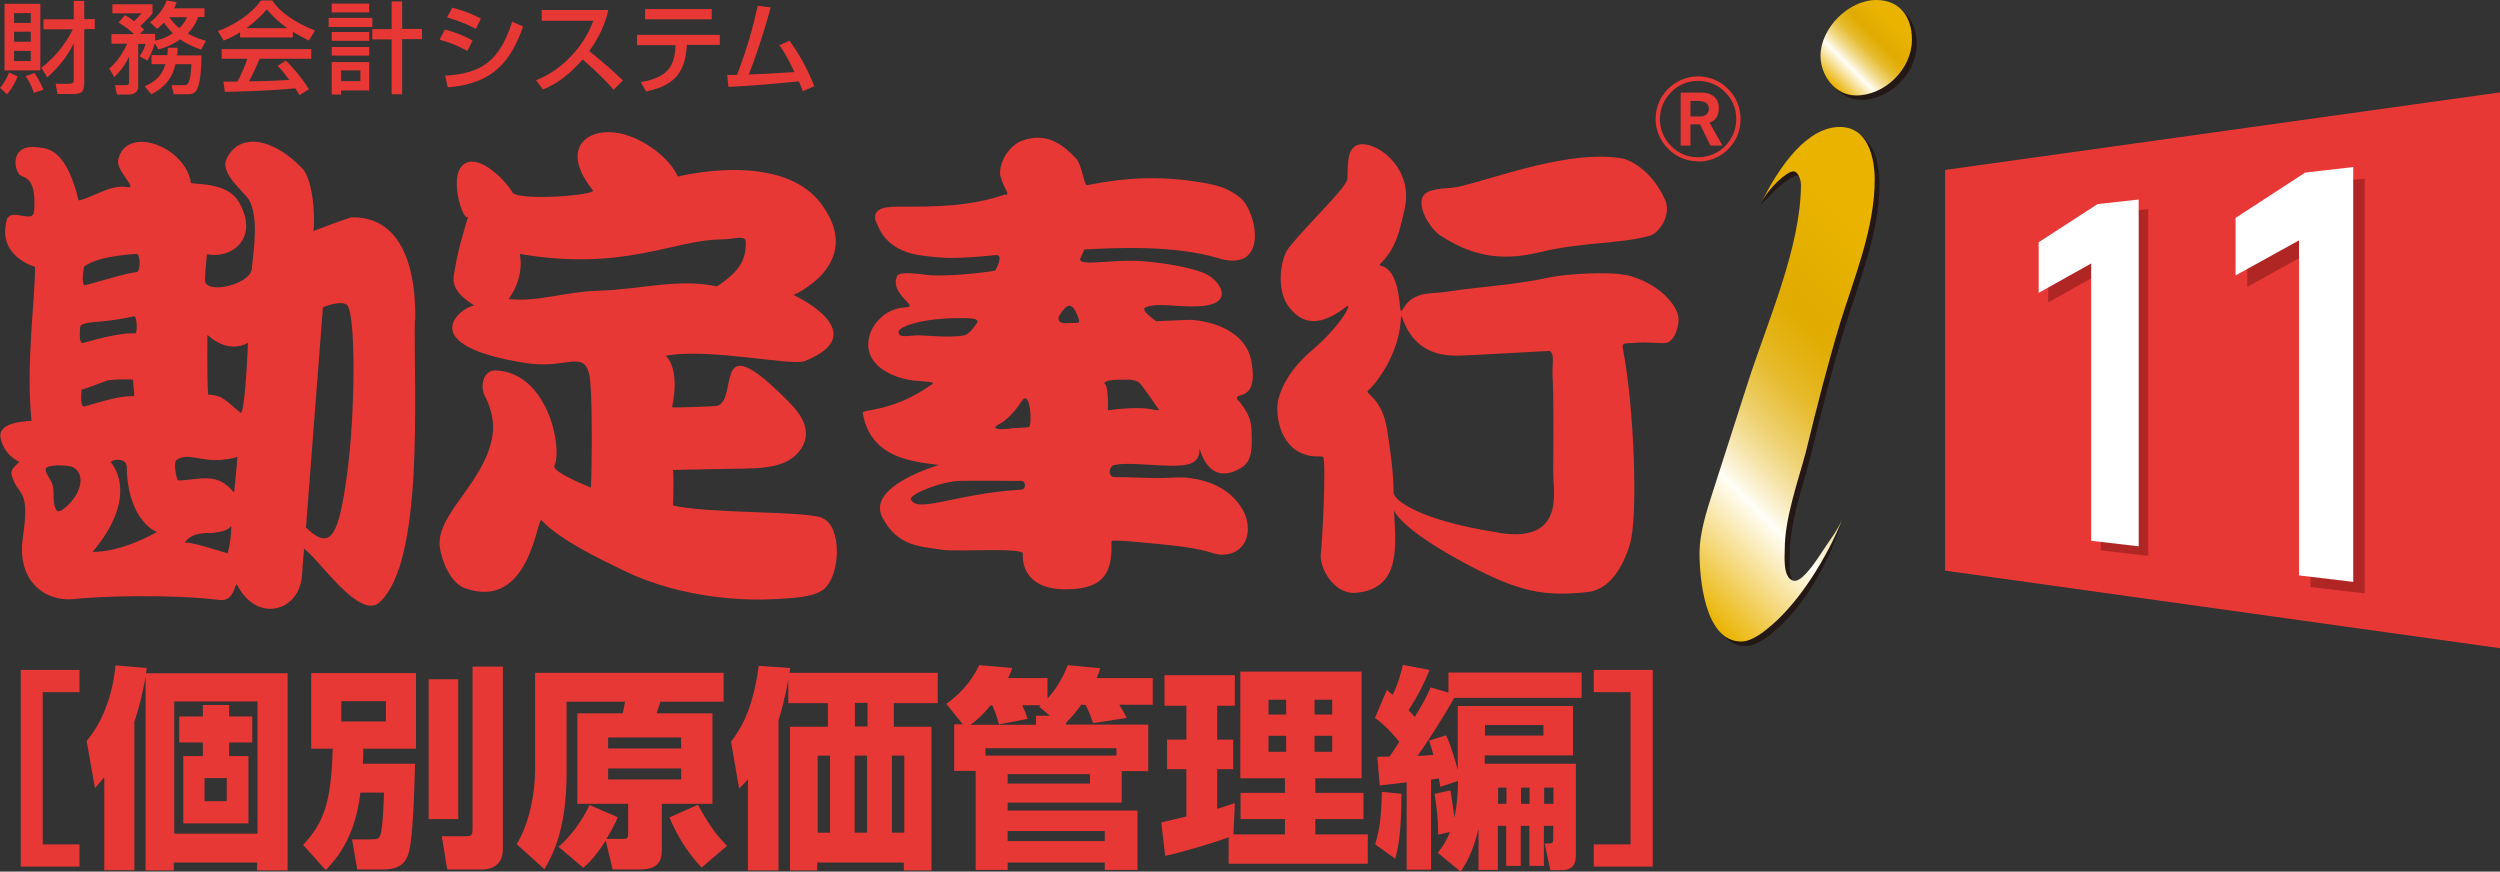
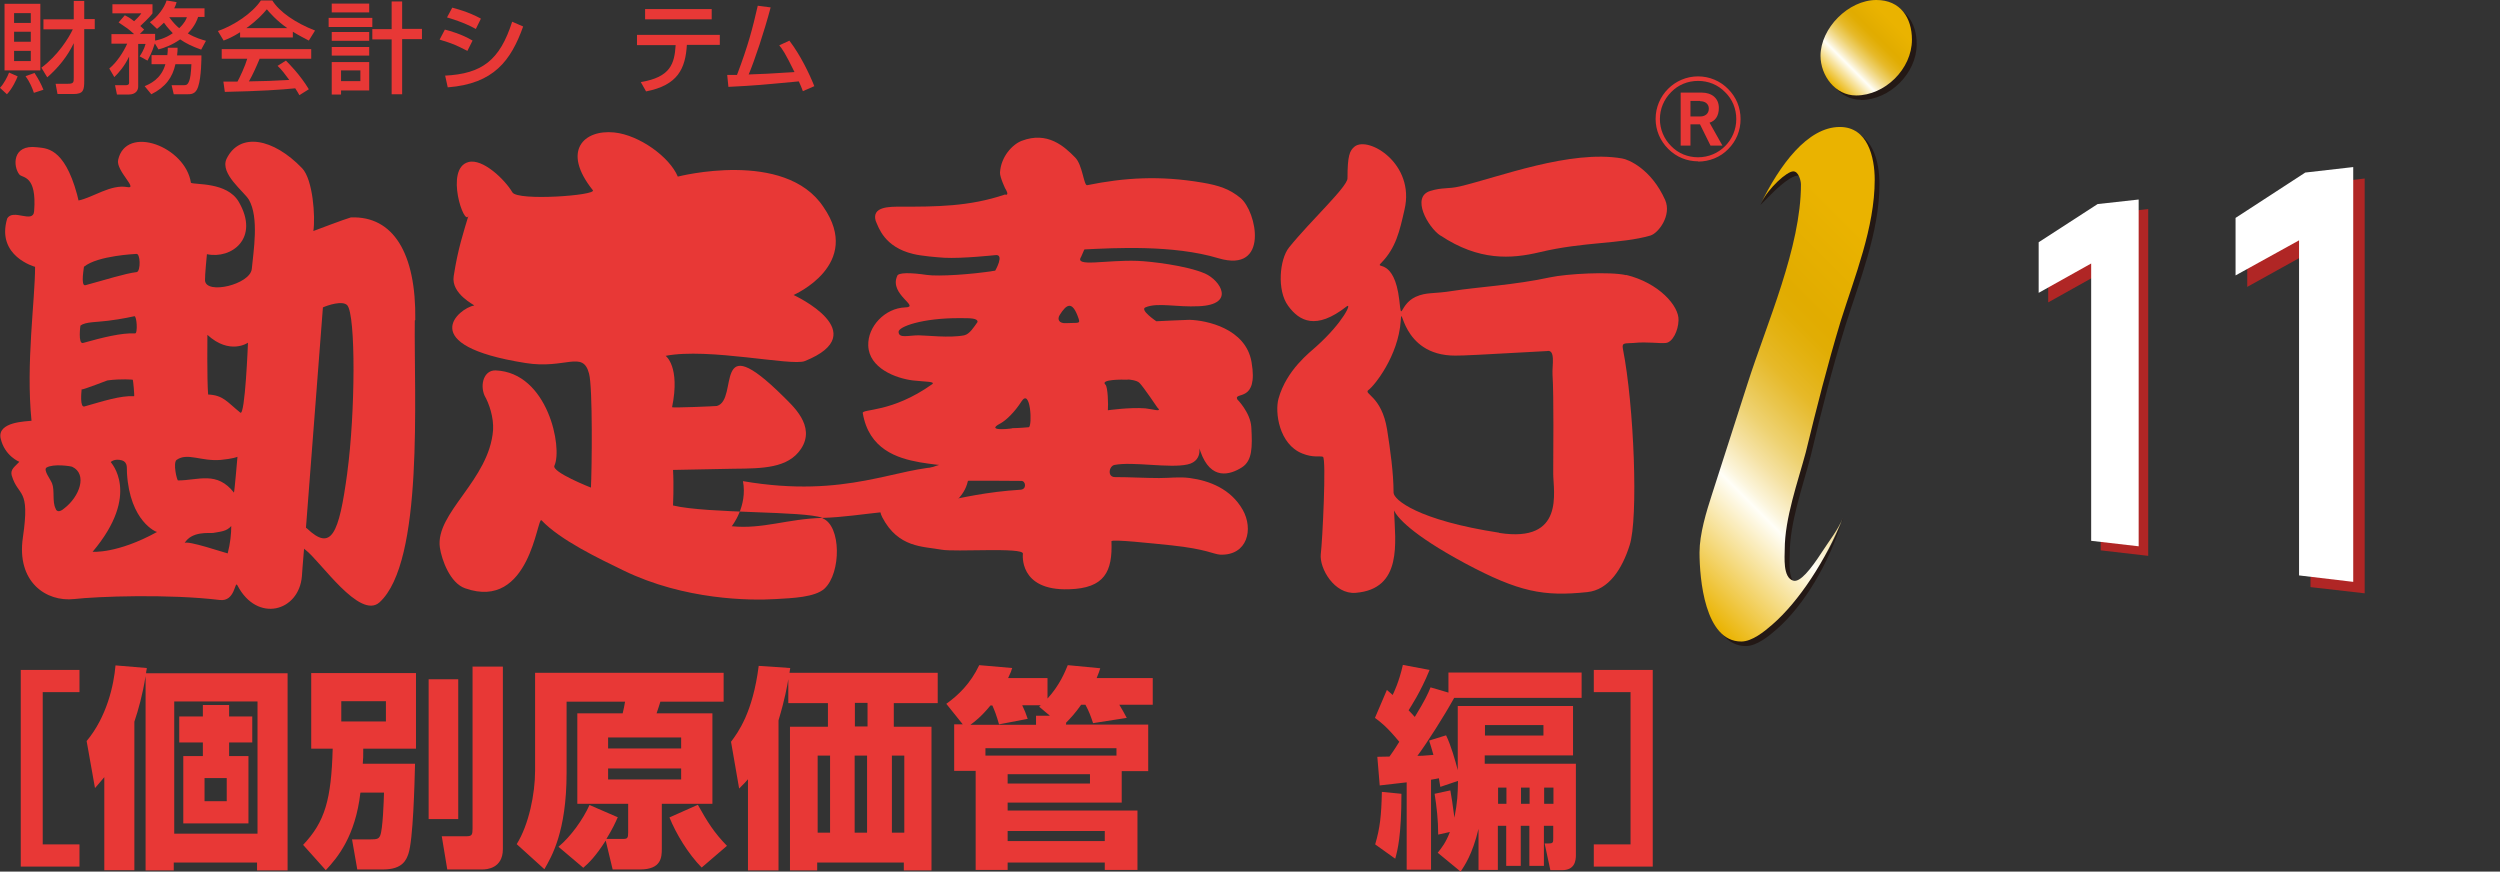
<svg xmlns="http://www.w3.org/2000/svg" xmlns:xlink="http://www.w3.org/1999/xlink" id="_レイヤー_2" data-name="レイヤー 2" viewBox="0 0 104.75 36.52">
  <rect x="0" y="0" width="104.75" height="36.52" fill="#333333" stroke="none" />
  <defs>
    <style>
      .cls-1 {
        fill: #e83836;
      }

      .cls-2 {
        fill: url(#_新規グラデーションスウォッチ_2);
      }

      .cls-3 {
        fill: url(#_新規グラデーションスウォッチ_2-2);
      }

      .cls-4 {
        fill: #231815;
      }

      .cls-5 {
        fill: #fff;
      }

      .cls-6 {
        fill: #b02625;
      }
    </style>
    <linearGradient id="_新規グラデーションスウォッチ_2" data-name="新規グラデーションスウォッチ 2" x1="68.29" y1="22.71" x2="81.65" y2="9.35" gradientUnits="userSpaceOnUse">
      <stop offset="0" stop-color="#eab300" />
      <stop offset=".25" stop-color="#fffef7" />
      <stop offset=".27" stop-color="#fcf6df" />
      <stop offset=".33" stop-color="#f5e2a5" />
      <stop offset=".39" stop-color="#eed272" />
      <stop offset=".45" stop-color="#e9c449" />
      <stop offset=".5" stop-color="#e6b929" />
      <stop offset=".56" stop-color="#e3b212" />
      <stop offset=".61" stop-color="#e1ad04" />
      <stop offset=".65" stop-color="#e1ac00" />
      <stop offset=".85" stop-color="#eab300" />
    </linearGradient>
    <linearGradient id="_新規グラデーションスウォッチ_2-2" data-name="新規グラデーションスウォッチ 2" x1="76.71" y1="3.5" x2="79.74" y2=".47" xlink:href="#_新規グラデーションスウォッチ_2" />
  </defs>
  <g id="_ロゴ" data-name="ロゴ">
    <g>
      <g>
        <g>
          <path class="cls-1" d="M17.4,13.41c.04-2.81-.93-4.37-2.7-4.3-.23.06-1.57.57-1.57.57.09-.6-.02-2.16-.47-2.63-1.21-1.26-2.62-1.53-3.17-.39-.28.62.73,1.36.94,1.71.43.75.19,2.15.12,2.9-.07.65-1.92,1.09-1.96.48-.01-.19.08-1.1.08-1.1,1.02.22,2.23-.66,1.33-2.2-.49-.83-1.82-.7-2-.79-.23-1.53-2.72-2.45-3.05-.96-.1.45.85,1.23.39,1.14-.7-.13-1.45.44-2.05.56l-.06-.25c-.55-2.02-1.33-1.93-1.68-1.98-1.06-.13-1,.82-.74,1.14.12.16.74,0,.62,1.54-.04.54-.89-.13-1.13.31-.47,1.58,1.17,2.02,1.17,2.02,0,1.41-.39,4.04-.15,6.45-.19.03-1.46.03-1.29.75.17.73.78.97.78.97-.17.19-.39.31-.32.57.28.93.78.48.47,2.59-.28,1.88.98,2.72,2.15,2.59.97-.11,3.95-.22,6.1.04.66.08.62-.85.74-.61.82,1.58,2.58,1.1,2.7-.39,0-.09.04-.51.09-1.15.02.02.04.04.06.05.63.48,2.27,2.94,3.1,2.2,1.87-1.7,1.44-8.66,1.48-11.81ZM3.53,11.17c.56-.46,2.17-.53,2.17-.53.19-.06.2.73.03.76-.5.06-1.33.33-2.15.55-.22.06-.05-.79-.06-.79ZM3.38,13.64c.19-.16.7-.14,1.14-.2.59-.07,1.11-.19,1.11-.19.1-.03.15.73.03.72-.56-.03-1.36.17-2.18.4-.22.06-.11-.74-.11-.73ZM2.68,21.31c-.15.13-.3.16-.35,0-.15-.3-.03-.76-.15-1.06-.06-.16-.38-.56-.23-.66.29-.17,1.02-.06,1.08-.03.64.31.31,1.25-.35,1.75ZM3.42,16.32s-.02,0,0-.02c0,0,0,0,0,.02.1,0,1.07-.38,1.08-.38.59-.08,1.06-.03,1.06-.03.02-.01.08.69.06.69-.58-.03-1.3.21-2.08.43-.2.06-.13-.6-.12-.71ZM3.88,23.12c2.06-2.44.74-3.76.76-3.76,0,0,.15-.16.47-.07.27.09.19.36.21.53.12,2.04,1.24,2.48,1.26,2.47-1.67.92-2.7.83-2.7.83ZM9.55,23.19c-.05,0-1.75-.58-1.82-.43.31-.52,1.04-.41,1.2-.43.32-.06.56-.06.76-.29,0,.33-.04.72-.15,1.15ZM9.81,20.65c-.72-.93-1.5-.52-2.35-.52-.05,0-.22-.74-.06-.86.45-.32,1.03.07,1.85,0,.53-.05.7-.13.7-.13,0,0-.13,1.53-.15,1.51ZM10.07,17.29c-.56-.45-.71-.73-1.35-.76-.05-.62-.03-2.5-.03-2.5.94.86,1.7.33,1.7.33,0,0-.12,3.09-.32,2.93ZM14.55,19.82c-.35,2.59-.67,3.29-1.69,2.32-.01-.01-.03-.02-.04-.03.25-3.24.71-9.23.71-9.23.2-.09.82-.3,1.02-.09.36.41.34,4.5,0,7.02Z" />
-           <path class="cls-1" d="M34.46,21.7c-.76-.3-4.78-.17-6.26-.52,0,0,.04-.83,0-1.49,0,0,1.34-.03,2.54-.05,1.21-.01,2.28-.02,2.82-.83.65-.97-.39-1.84-.74-2.2-3.01-2.98-1.84.13-2.78.4-.04.01-1.89.09-1.88.05.35-1.71-.27-2.15-.27-2.15,1.79-.35,5.28.44,5.83.22,2.96-1.19-.47-2.77-.47-2.77,0,0,2.93-1.27,1.25-3.69-1.61-2.43-6.1-1.27-6.1-1.27-.34-.82-1.61-1.74-2.66-1.85-1.28-.13-2.22.77-.9,2.42.17.22-3.15.46-3.37.09-.31-.53-1.24-1.43-1.84-1.27-1.02.26-.16,2.77,0,2.24-.2.68-.44,1.37-.62,2.54-.12.75.9,1.22.86,1.23-.63.1-2.54,1.67,2.15,2.41,1.67.27,2.4-.55,2.66.44.16.57.12,4.04.08,4.78,0,0-1.66-.65-1.53-.92.35-.74-.27-3.9-2.46-3.99-.48-.02-.67.57-.47,1.05.2.35.39.92.36,1.45-.16,2.1-2.43,3.47-2.23,4.92.08.53.43,1.49,1.06,1.71,2.73.96,3.01-3.03,3.2-2.85.78.83,2.42,1.61,3.45,2.11,2.54,1.23,5.28,1.26,6.38,1.19.67-.04,1.63-.07,2.03-.44.7-.66.7-2.63-.08-2.94ZM25.11,12.18c-1.48.04-2.5.48-3.8.35,0,0,.67-.83.47-1.89,4.38.75,6.45-.61,8.49-.61.47,0,.98-.22.98.13,0,.72-.23,1.19-1.21,1.84-1.64-.35-3.2.13-4.93.18Z" />
+           <path class="cls-1" d="M34.46,21.7c-.76-.3-4.78-.17-6.26-.52,0,0,.04-.83,0-1.49,0,0,1.34-.03,2.54-.05,1.21-.01,2.28-.02,2.82-.83.65-.97-.39-1.84-.74-2.2-3.01-2.98-1.84.13-2.78.4-.04.01-1.89.09-1.88.05.35-1.71-.27-2.15-.27-2.15,1.79-.35,5.28.44,5.83.22,2.96-1.19-.47-2.77-.47-2.77,0,0,2.93-1.27,1.25-3.69-1.61-2.43-6.1-1.27-6.1-1.27-.34-.82-1.61-1.74-2.66-1.85-1.28-.13-2.22.77-.9,2.42.17.22-3.15.46-3.37.09-.31-.53-1.24-1.43-1.84-1.27-1.02.26-.16,2.77,0,2.24-.2.68-.44,1.37-.62,2.54-.12.75.9,1.22.86,1.23-.63.1-2.54,1.67,2.15,2.41,1.67.27,2.4-.55,2.66.44.16.57.12,4.04.08,4.78,0,0-1.66-.65-1.53-.92.35-.74-.27-3.9-2.46-3.99-.48-.02-.67.57-.47,1.05.2.35.39.92.36,1.45-.16,2.1-2.43,3.47-2.23,4.92.08.53.43,1.49,1.06,1.71,2.73.96,3.01-3.03,3.2-2.85.78.83,2.42,1.61,3.45,2.11,2.54,1.23,5.28,1.26,6.38,1.19.67-.04,1.63-.07,2.03-.44.7-.66.7-2.63-.08-2.94Zc-1.48.04-2.5.48-3.8.35,0,0,.67-.83.47-1.89,4.38.75,6.45-.61,8.49-.61.47,0,.98-.22.98.13,0,.72-.23,1.19-1.21,1.84-1.64-.35-3.2.13-4.93.18Z" />
          <path class="cls-1" d="M45.45,10.45c1.25-.06,3.71-.2,5.6.37,2.15.64,1.61-1.97.92-2.53-.44-.36-.88-.52-1.6-.64-1.77-.3-3.25-.21-4.82.11-.14.02-.19-.85-.5-1.16-.46-.47-1.16-1.11-2.24-.7-.39.15-.87.66-.91,1.33-.01.2.24.71.21.65.22.36,0,.27,0,.27-1.5.51-2.9.51-4.39.51-.44,0-1.2-.01-1.03.59.13.3.37,1.1,1.57,1.39.36.09,1.01.14,1.31.16.73.04,2.13-.11,2.13-.11.41-.06,0,.65,0,.65-.97.16-2.38.25-2.86.18-.68-.1-1.22-.11-1.25.05-.34.77.99,1.29.34,1.31-.86.03-1.58.81-1.55,1.6.03.94,1.14,1.37,1.87,1.46.53.06.92.04.82.15-1.71,1.22-2.96,1.03-2.92,1.22.26,1.52,1.44,1.89,2.39,2.06.55.09.81.11.81.11,0,0-3.07.88-2.38,2.2.67,1.28,1.71,1.21,2.47,1.35.58.11,3.45-.11,3.42.17,0,0-.2,1.56,1.93,1.49,1.5-.04,1.83-.75,1.78-2.01,0-.1,1.72.09,2.52.17,1.48.16,1.74.37,2.04.39,1.14.04,1.4-1.07.94-1.88-.5-.88-1.4-1.22-2.21-1.33-.44-.06-.84,0-1.29,0-.59,0-1.23-.04-1.85-.04-.34,0-.25-.47-.02-.51.77-.15,2.3.15,3.06-.02.76-.17.38-1,.54-.54.43,1.22,1.24.98,1.74.66.43-.28.44-.83.39-1.69-.04-.61-.59-1.16-.59-1.16-.15-.34.9.17.6-1.56-.24-1.41-1.89-1.75-2.6-1.77-.15,0-1.39.06-1.39.06,0,0-.7-.47-.46-.58.51-.22,1.29,0,2.25-.05,1.54-.07.9-1.08.25-1.37-.79-.34-2.3-.51-2.82-.53-1.32-.05-2.67.28-2.37-.17l.13-.3ZM38.49,14.05c-.42,0-.83.14-.84-.14-.02-.22,1-.59,2.58-.58.45,0,.73,0,.73.16-.15.21-.33.51-.56.56-.6.12-1.61,0-1.91,0ZM42.75,20.52c-2.78.17-4.34,1.02-4.59.39.03-.25,1.32-.74,2.04-.76.39-.02,2.58,0,2.58,0,.2-.02.26.36-.03.37ZM43.11,17.9s-.43.04-.7.04c.17,0-1.23.18-.49-.2.24-.13.6-.48.88-.92.38-.59.46,1.01.31,1.08ZM47.24,15.9c.07,0,.39.03.5.14.15.14.75,1.03.75,1.03.24.22-.2.07-.5.04-.66-.05-1.57.08-1.57.08.02-.24,0-.97-.1-1.07-.25-.23.72-.22.93-.21ZM44.67,13.54c-.3.02-.38-.16-.27-.34.29-.46.53-.62.79.14.09.25-.03.17-.51.2Z" />
          <g>
            <path class="cls-1" d="M68.14,11.53c-.68-.16-2.49-.06-3.19.09-1.46.32-3.08.41-4.09.57-.79.13-1.09.04-1.55.25-.68.32-.57,1.11-.68.13-.21-1.79-1.03-1.28-.77-1.54.63-.64.78-1.33.99-2.25.45-1.92-1.51-3.09-2.09-2.64-.21.17-.3.38-.3,1.33,0,.36-1.55,1.78-2.45,2.9-.4.5-.51,1.8-.04,2.44.47.65,1.17,1.03,2.44.04.27-.22-.12.65-1.26,1.67-.26.24-1.24.97-1.58,2.18-.16.57.02,1.91.99,2.3.47.19.71.09.87.14.15.05-.02,3.54-.09,4.08-.06.6.57,1.69,1.46,1.62,1.98-.16,1.66-2.12,1.61-3.45.12.26.68.98,2.99,2.22,2.25,1.2,3.28,1.39,5.1,1.2.91-.09,1.47-.98,1.78-1.96.37-1.11.19-5.85-.28-8.23-.06-.29.11-.22.45-.25.57-.06,1.07.03,1.35,0,.28-.03.52-.51.53-.95.03-.6-.83-1.57-2.19-1.9ZM62.81,22.32c-3.39-.52-4.42-1.38-4.42-1.68,0-.83-.14-1.8-.27-2.64-.23-1.42-1.01-1.49-.78-1.66.25-.18,1.25-1.43,1.35-2.89.06-.9-.02,1.45,2.28,1.45.4,0,.93-.03,3.84-.19.38-.09.22.61.24.97.06.93.03,3.4.03,4.16s.5,2.92-2.26,2.49Z" />
            <path class="cls-1" d="M60.36,9.87c1.61,1.07,2.96.98,4.14.7,1.87-.45,3.4-.34,4.65-.7.34-.1.9-.85.62-1.49-.58-1.3-1.54-1.7-1.8-1.74-2.17-.38-5.19.79-6.8,1.17-.52.12-.71.03-1.24.19-.82.25-.1,1.52.42,1.87Z" />
          </g>
          <g>
            <path class="cls-1" d="M71.15,6.77c.47,0,.93-.18,1.26-.52.34-.34.52-.78.52-1.26s-.18-.92-.52-1.26c-.33-.34-.79-.53-1.26-.53-.98,0-1.78.8-1.78,1.78,0,.48.19.92.53,1.26.34.34.78.52,1.26.52ZM69.55,4.99c0-.43.17-.83.47-1.13.3-.31.7-.47,1.13-.47s.83.16,1.13.47c.31.3.47.7.47,1.13,0,.88-.71,1.6-1.6,1.6-.43,0-.83-.16-1.13-.47-.3-.3-.47-.7-.47-1.13Z" />
            <path class="cls-1" d="M71.67,6.1l-.44-.89h-.4v.89h-.41v-2.22h.88c.43,0,.72.24.72.64,0,.35-.16.55-.39.62l.54.96h-.49ZM71.23,4.23h-.4v.65h.41c.21,0,.36-.12.36-.33,0-.2-.16-.31-.36-.31Z" />
          </g>
        </g>
        <g>
          <path class="cls-1" d="M.74,3.2c-.05.13-.22.51-.45.75l-.29-.27c.17-.18.31-.46.38-.64l.36.16ZM.19.16h1.5v2.79H.19V.16ZM.59.55v.41h.7v-.41h-.7ZM.59,1.33v.42h.7v-.42h-.7ZM.59,2.13v.43h.7v-.43h-.7ZM1.45,3.06c.17.27.26.43.37.7l-.4.13c-.06-.19-.18-.47-.35-.7l.37-.13ZM1.73,2.84c.7-.52,1.15-1.25,1.32-1.61h-1.23v-.42h1.27V.04h.44v.76h.44v.42h-.44v2.15c0,.41-.03.57-.46.57h-.66l-.08-.43h.52c.24,0,.24-.07.24-.25v-1.45c-.26.55-.65,1.03-1.11,1.43l-.25-.41Z" />
          <path class="cls-1" d="M6.48,1.84c-.11.37-.25.6-.3.7l-.33-.18c.06-.08.19-.29.25-.52h-.31v1.79c0,.16-.11.33-.39.33h-.5l-.08-.39h.45c.08,0,.14-.02.14-.11v-1.09c-.2.42-.43.67-.62.86l-.21-.36c.31-.25.6-.7.75-1.04h-.66v-.4h.95c-.25-.23-.28-.24-.65-.49l.26-.3c.12.06.2.1.39.25.21-.2.26-.27.3-.33h-1.21V.18h1.68v.38c-.08.1-.1.14-.51.53.08.07.1.09.16.15l-.18.18h.64v.28c.06-.01.4-.07.74-.31-.08-.09-.22-.22-.37-.44-.14.14-.21.19-.29.26l-.3-.28c.3-.2.61-.6.7-.91l.42.07c-.02.09-.05.15-.1.26h1.27v.36h-.27c-.03.1-.12.37-.43.69.32.19.59.26.76.31l-.2.37c-.39-.14-.65-.27-.88-.43-.36.25-.68.36-.91.42l-.15-.25ZM7.01,2.32c.02-.13.02-.21.02-.32h.41c0,.1,0,.16-.02.32h1.02c0,.09,0,.92-.14,1.32-.1.31-.3.31-.46.31h-.56l-.09-.38h.5c.09,0,.16,0,.22-.14.07-.15.09-.36.11-.74h-.67c-.12.55-.41.96-1.01,1.26l-.28-.34c.19-.08.69-.28.87-.92h-.58v-.38h.66ZM7.09.72c.18.25.32.38.42.46.24-.23.3-.39.32-.46h-.75Z" />
          <path class="cls-1" d="M10.06,1.35c-.31.2-.51.28-.69.35l-.24-.4c.67-.23,1.45-.75,1.8-1.28h.48c.3.48.97.94,1.79,1.26l-.26.42c-.17-.09-.41-.21-.67-.37v.24h-2.21v-.22ZM12.54,3.98c-.05-.09-.08-.14-.17-.28-.57.06-1.5.12-2.95.15l-.06-.43c.09,0,.46,0,.59,0,.11-.2.32-.65.41-.96h-1.07v-.4h3.75v.4h-2.16c-.14.34-.3.69-.45.95.78-.01.86-.02,1.69-.06-.2-.27-.3-.41-.49-.59l.35-.22c.13.13.6.6.96,1.2l-.4.25ZM12.04,1.18c-.45-.31-.76-.67-.86-.79-.17.2-.39.45-.86.79h1.72Z" />
          <path class="cls-1" d="M13.77.75h1.83v.38h-1.83v-.38ZM13.9.15h1.57v.37h-1.57V.15ZM13.9,1.34h1.57v.37h-1.57v-.37ZM13.9,1.97h1.57v.36h-1.57v-.36ZM13.9,2.6h1.57v1.19h-1.18v.17h-.39v-1.36ZM14.29,2.95v.45h.81v-.45h-.81ZM16.85,1.21h.83v.43h-.83v2.31h-.44V1.65h-.81v-.43h.81V.06h.44v1.15Z" />
          <path class="cls-1" d="M19.58,2.13c-.54-.27-.55-.28-1.16-.47l.22-.42c.2.05.71.19,1.16.46l-.22.44ZM18.64,3.17c1.56-.08,2.3-.64,2.82-2.26l.46.2c-.51,1.42-1.22,2.4-3.16,2.55l-.11-.5ZM19.93,1.21c-.5-.28-1.07-.44-1.2-.48l.22-.41c.14.04.67.17,1.2.46l-.21.43Z" />
-           <path class="cls-1" d="M22.46,3.36c.89-.33,1.94-1.23,2.4-2.49h-2.16v-.45h2.79c-.06.25-.21.91-.8,1.72.49.39.96.8,1.41,1.23l-.39.39c-.47-.55-1.11-1.11-1.3-1.27-.48.56-1,.99-1.66,1.26l-.29-.39Z" />
          <path class="cls-1" d="M30.16,1.45v.43h-1.38c-.06,1-.38,1.69-1.71,1.95l-.22-.39c1.25-.21,1.41-.77,1.46-1.55h-1.62v-.43h3.47ZM29.82.38v.43h-2.79v-.43h2.79Z" />
          <path class="cls-1" d="M33.08,1.71c.45.59.82,1.35,1.04,1.9l-.48.21c-.05-.15-.09-.23-.17-.41-1.6.15-1.77.17-2.95.23l-.05-.5c.1,0,.3,0,.41,0,.47-1.24.65-1.94.87-2.9l.54.07c-.27,1.02-.66,2.19-.92,2.81.65-.02.78-.03,1.92-.1-.39-.8-.52-.98-.64-1.12l.43-.2Z" />
        </g>
        <g>
          <g>
            <path class="cls-4" d="M77.21,21.75c-.58,1.88-1.64,3.63-2.76,4.61-.33.29-.84.71-1.3.71-1.53,0-1.76-2.63-1.76-3.73,0-.78.29-1.72.52-2.44l1.5-4.64c.81-2.53,2.24-5.71,2.24-8.35,0-.16-.1-.55-.32-.55-.37,0-1.13.79-1.13.79l-.44.44c.82-1.69,2.17-3.09,3.53-3.09,1.17,0,1.46,1.27,1.46,2.21,0,2.01-.84,4.06-1.43,5.94-.56,1.82-1.01,3.6-1.46,5.49-.32,1.23-.87,2.76-.87,4.06,0,.29-.1,1.19.36,1.31.28.08.66-.53,1.14-1.26.31-.47.52-.99.74-1.51Z" />
            <path class="cls-2" d="M77.22,21.69c-.7,1.76-1.84,3.51-2.96,4.48-.33.29-.85.71-1.3.71-1.53,0-1.75-2.63-1.75-3.73,0-.78.29-1.72.52-2.43l1.49-4.64c.81-2.54,2.24-5.72,2.24-8.35,0-.16-.1-.55-.32-.55-.27,0-1.03.69-1.34,1.31l-.05.1c.82-1.69,1.99-3.27,3.34-3.27,1.17,0,1.46,1.27,1.46,2.21,0,2.01-.84,4.06-1.43,5.94-.55,1.82-1,3.6-1.46,5.49-.33,1.23-.88,2.76-.88,4.06,0,.29-.09,1.19.36,1.31.28.08.72-.46,1.2-1.2.31-.48.68-.94.88-1.44Z" />
          </g>
          <g>
            <path class="cls-4" d="M77.96,4.18c-.88,0-1.49-.85-1.49-1.66,0-1.17,1.17-2.33,2.34-2.33,1.01,0,1.5.75,1.5,1.66,0,1.23-1.14,2.34-2.34,2.34Z" />
            <path class="cls-3" d="M77.77,4c-.88,0-1.49-.84-1.49-1.66,0-1.16,1.17-2.34,2.34-2.34,1.01,0,1.49.75,1.49,1.66,0,1.24-1.14,2.34-2.34,2.34Z" />
          </g>
        </g>
        <g>
          <path class="cls-1" d="M3.33,28.07v.93h-1.54v6.38h1.54v.93H.87v-8.24h2.46Z" />
          <path class="cls-1" d="M4.38,32.55c-.13.16-.21.25-.4.47l-.35-1.97c.85-1.02,1.14-2.35,1.21-3.17l1.31.11c0,.07-.03.14-.03.22h5.93v8.26h-1.28v-.33h-3.49v.33h-1.18v-8.14c-.13.8-.3,1.4-.47,1.91v6.22h-1.26v-3.9ZM7.3,29.39v5.54h3.49v-5.54h-3.49ZM9.6,29.54v.48h.97v1.09h-.97v.57h.81v2.82h-2.73v-2.82h.82v-.57h-.99v-1.09h.99v-.48h1.11ZM8.57,32.6v.97h.93v-.97h-.93Z" />
          <path class="cls-1" d="M15.1,33.22c-.21,1.81-.95,2.71-1.45,3.24l-.95-1.06c.92-.97,1.18-1.9,1.24-4.03h-.9v-3.17h4.39v3.17h-2.21c0,.32,0,.42-.02.63h2.19c-.02.85-.08,3.21-.28,3.78-.08.22-.22.65-1.05.65h-1.09l-.22-1.26h.77c.27,0,.35-.02.41-.16.11-.26.15-1.44.16-1.8h-.98ZM14.3,29.38v.85h1.87v-.85h-1.87ZM17.96,28.46h1.24v5.86h-1.24v-5.86ZM19.79,27.93h1.28v7.65c0,.82-.7.85-.85.85h-1.48l-.23-1.39h1.02c.25,0,.27-.06.27-.35v-6.77Z" />
          <path class="cls-1" d="M25.88,34.25c-.1.23-.2.45-.47.9h.72c.16,0,.19-.05.19-.26v-1.21h-2.13v-3.79h1.9c.04-.15.08-.37.1-.49h-2.45v2.99c0,2.48-.64,3.52-.93,4.03l-1.16-1.05c.51-.82.77-2.11.77-3.07v-4.11h7.9v1.21h-2.65c-.04.12-.13.42-.16.49h2.34v3.79h-2.12v1.88c0,.36-.02.87-.91.87h-1.15l-.29-1.21c-.43.67-.7.93-.94,1.14l-1.04-.88c.52-.43,1.03-1.15,1.3-1.75l1.2.52ZM25.48,30.9v.46h3.06v-.46h-3.06ZM25.48,32.2v.46h3.06v-.46h-3.06ZM29.24,33.72c.39.7.68,1.17,1.22,1.72l-1.06.91c-.57-.58-1.07-1.41-1.35-2.1l1.19-.53Z" />
          <path class="cls-1" d="M31.35,32.64c-.1.12-.18.2-.38.4l-.34-1.96c.29-.39.91-1.21,1.16-3.18l1.32.09c-.02.12-.02.14-.03.2h6.21v1.27h-1.84v.99h1.58v6.02h-1.16v-.33h-3.63v.33h-1.14v-6.02h1.59v-.99h-1.66v-1c-.04.24-.14.83-.41,1.72v6.29h-1.28v-3.83ZM34.26,31.66v3.23h.52v-3.23h-.52ZM35.81,31.66v3.23h.52v-3.23h-.52ZM35.82,29.45v.99h.53v-.99h-.53ZM37.37,31.66v3.23h.52v-3.23h-.52Z" />
          <path class="cls-1" d="M44.66,30.36h3.45v1.95h-1.11v1.32h-4.78v.33h5.44v2.49h-1.37v-.31h-4.07v.31h-1.34v-4.15h-.9v-1.95h.36l-.69-.86c.49-.35,1.01-.84,1.38-1.62l1.38.12c-.04.13-.05.17-.17.42h1.65v.86c.51-.56.73-1.11.85-1.4l1.36.13c-.04.13-.05.17-.15.41h2.35v1.12h-1.4c.07.11.24.41.31.55l-1.41.22c-.11-.33-.17-.49-.32-.77h-.18c-.23.33-.45.57-.63.75v.06ZM43.98,29.98l-.44-.37s.05-.04.07-.06h-.78c.11.23.15.33.23.57l-1.2.23c-.12-.41-.17-.54-.28-.79h-.08c-.39.48-.68.69-.84.81h2.75v-.38h.58ZM46.78,31.35h-5.49v.31h5.49v-.31ZM42.22,32.83h3.45v-.39h-3.45v.39ZM42.22,35.24h4.07v-.42h-4.07v.42Z" />
-           <path class="cls-1" d="M51.48,35.08c-.5.2-2.03.65-2.66.78l-.16-1.4s.89-.21,1.05-.25v-1.98h-.81v-1.24h.81v-1.42h-.92v-1.28h2.95v1.28h-.74v1.42h.67v1.24h-.67v1.66c.39-.12.55-.18.74-.24l-.06,1.31h2.16v-.64h-1.86v-1.1h1.86v-.61h-1.87v-4.47h5.08v4.47h-1.94v.61h2.02v1.1h-2.02v.64h2.2v1.23h-5.83v-1.11ZM53.15,29.32v.62h.74v-.62h-.74ZM53.15,30.83v.67h.74v-.67h-.74ZM55.08,29.32v.62h.74v-.62h-.74ZM55.08,30.83v.67h.74v-.67h-.74Z" />
          <path class="cls-1" d="M60.77,33.12c.07.41.08.46.17,1.14.13-.66.14-1,.15-1.54l-.74.25c-.02-.13-.03-.15-.06-.36-.08.02-.12.02-.33.06v3.77h-1.02v-3.66c-.59.07-.96.11-1.13.13l-.1-1.2c.17,0,.45-.01.51-.01.07-.1.17-.23.41-.62-.54-.65-.79-.83-1.02-1l.5-1.17c.14.11.16.14.24.21.03-.05.27-.54.43-1.26l1.12.21c-.38.94-.82,1.59-.88,1.69.07.08.13.13.26.28.44-.72.55-.97.66-1.24l.75.22v-.84h5.58v1.06h-5.34c-.43.78-1.14,1.89-1.54,2.43.12,0,.25,0,.67-.04-.08-.29-.12-.41-.18-.6l.71-.22c.2.4.39,1.07.49,1.46v-2.69h4.83v2.07h-3.7v.35h3.82v3.83c0,.24-.05.63-.58.63h-.49l-.24-1.12h.17c.19,0,.19-.05.19-.21v-.53h-.39v1.68h-.61v-1.68h-.36v1.68h-.61v-1.68h-.35v1.85h-.81v-1.72c-.26,1.09-.6,1.56-.75,1.79l-.96-.79c.16-.2.34-.42.51-.87l-.49.11c0-.61-.06-1.14-.15-1.71l.65-.14ZM58.72,33.26c0,1.75-.16,2.36-.26,2.72l-.84-.6c.2-.68.26-1.2.28-2.2l.82.08ZM62.22,30.38v.44h2.45v-.44h-2.45ZM62.77,33v.68h.35v-.68h-.35ZM63.73,33v.68h.36v-.68h-.36ZM64.7,33v.68h.39v-.68h-.39Z" />
          <path class="cls-1" d="M66.78,36.31v-.93h1.54v-6.38h-1.54v-.93h2.47v8.24h-2.47Z" />
        </g>
      </g>
      <g>
-         <polygon class="cls-1" points="104.75 27.16 81.5 23.91 81.5 7.12 104.75 3.87 104.75 27.16" />
        <g>
          <g>
            <polygon class="cls-6" points="85.82 10.55 85.82 12.67 88.02 11.44 88.02 23.06 90.01 23.29 90.01 8.76 88.29 8.95 85.82 10.55" />
            <polygon class="cls-6" points="97.08 7.71 94.16 9.61 94.16 12.02 96.81 10.55 96.81 24.6 99.08 24.86 99.08 7.48 97.08 7.71" />
          </g>
          <g>
            <polygon class="cls-5" points="96.59 7.23 93.67 9.13 93.67 11.54 96.33 10.07 96.33 24.11 98.6 24.38 98.6 7 96.59 7.23" />
            <polygon class="cls-5" points="85.42 10.15 85.42 12.27 87.62 11.04 87.62 22.66 89.61 22.89 89.61 8.36 87.89 8.55 85.42 10.15" />
          </g>
        </g>
      </g>
    </g>
  </g>
</svg>